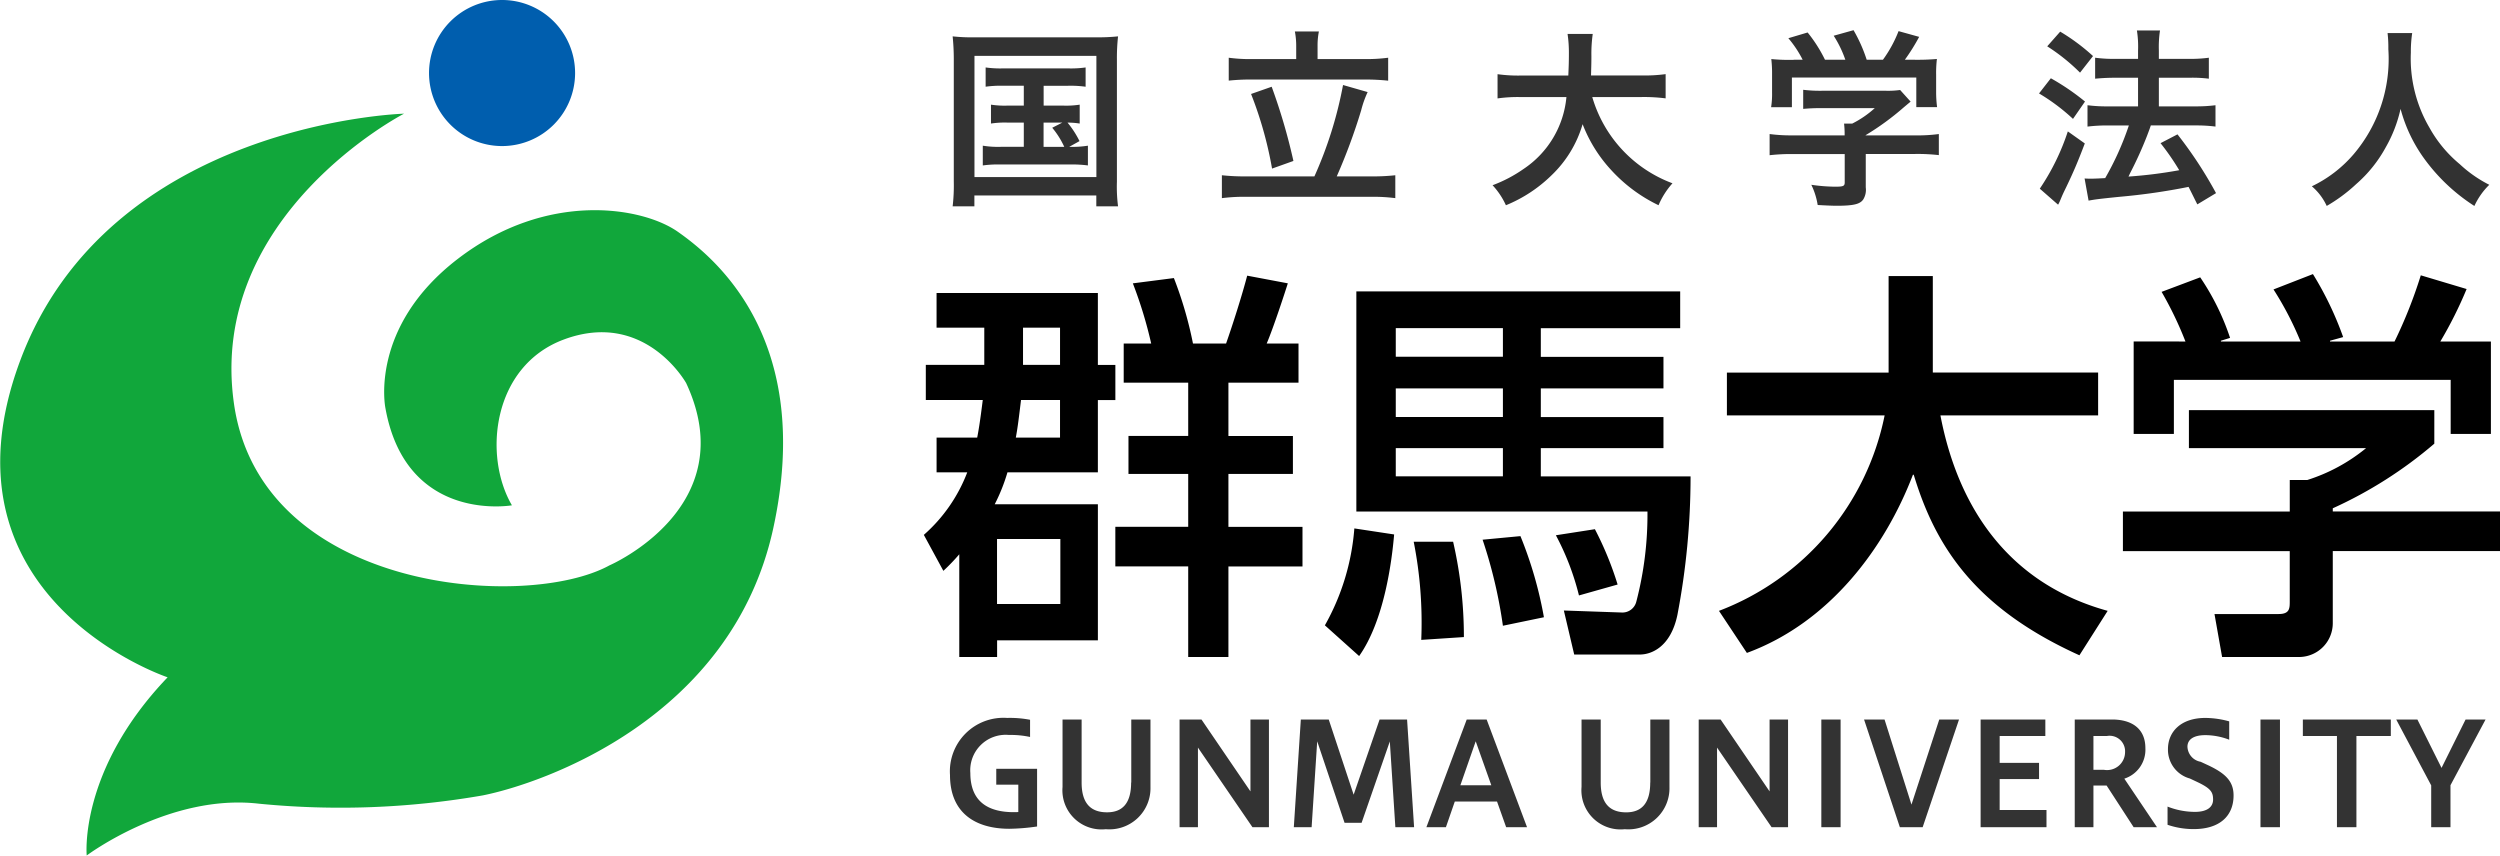
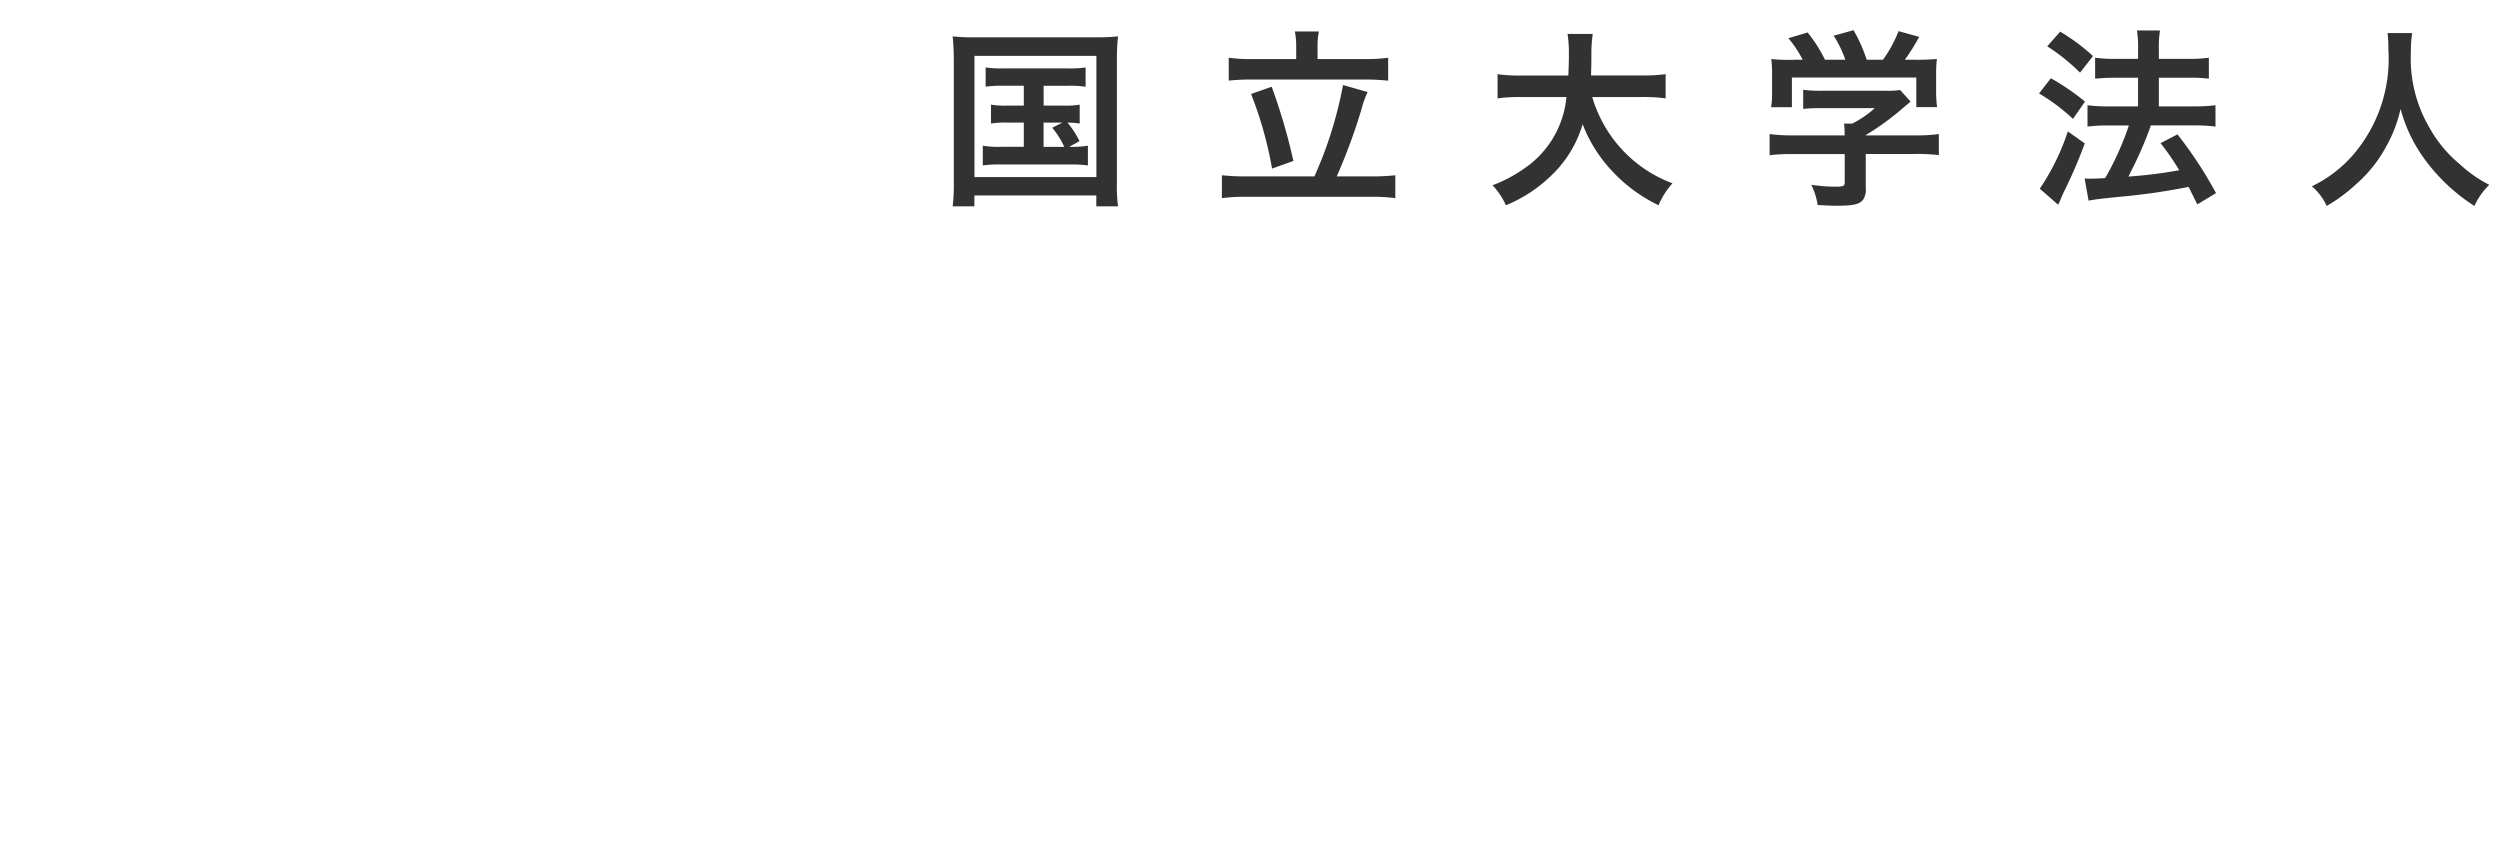
<svg xmlns="http://www.w3.org/2000/svg" id="ロゴ" width="157.157" height="53.781" viewBox="0 0 157.157 53.781">
  <defs>
    <style>
      .cls-1, .cls-2, .cls-3, .cls-4, .cls-5 {
        fill-rule: evenodd;
      }

      .cls-2 {
        fill: #333;
      }

      .cls-3 {
        fill: #323232;
      }

      .cls-4 {
        fill: #11a73b;
      }

      .cls-5 {
        fill: #005eae;
      }
    </style>
  </defs>
-   <path id="群馬大学" class="cls-1" d="M124.216,40.6h2.327v2.336h-2.327V40.6Zm-2.43,2.336h-3.681v2.21h3.58c-0.173,1.4-.275,1.979-0.35,2.361h-2.553v2.183h1.929a9.952,9.952,0,0,1-2.73,3.934l1.228,2.261a12.628,12.628,0,0,0,1-1.041V61.3h2.378V60.254h6.335V51.7h-6.485a11.428,11.428,0,0,0,.8-2.006h5.684V45.149h1.1v-2.21h-1.1V38.42h-10.14V40.6h3v2.336Zm1.977,4.571c0.126-.661.2-1.32,0.327-2.361h2.452v2.361h-2.779Zm2.8,10.461h-3.981V53.882h3.981V57.97Zm3.98-13.914H134.6v3.35h-3.755v2.387H134.6v3.326h-4.581v2.488H134.6V61.3h2.528V55.608h4.656V53.119h-4.656V49.793h4.054V47.407h-4.054v-3.35h4.406V41.594h-2c0.425-.992,1.177-3.3,1.328-3.783l-2.554-.482c-0.325,1.243-.9,3.047-1.327,4.266H134.9a24.522,24.522,0,0,0-1.2-4.115l-2.58.332a27.071,27.071,0,0,1,1.153,3.783h-1.728v2.462Zm23.84,2.16h-6.735v-1.8h6.735v1.8Zm-9.213-7.9V52.158h18.3a21.663,21.663,0,0,1-.7,5.662,0.9,0.9,0,0,1-.925.684l-3.631-.126,0.651,2.767H163c0.7,0,1.926-.456,2.352-2.488a46.265,46.265,0,0,0,.828-8.709h-9.414V48.171h7.71V46.217h-7.71v-1.8h7.71V42.433h-7.71v-1.8h8.761V38.32H145.175Zm9.213,11.628h-6.735V48.171h6.735v1.777Zm0-7.515h-6.735v-1.8h6.735v1.8Zm-9.339,10.791a14.683,14.683,0,0,1-1.852,6.092l2.153,1.931c1.578-2.235,2.055-5.943,2.2-7.644Zm3.731,0.837a26.164,26.164,0,0,1,.475,6.17l2.68-.177a26.664,26.664,0,0,0-.677-5.993H148.78Zm4.331-.128a30,30,0,0,1,1.277,5.409l2.578-.534a25.063,25.063,0,0,0-1.476-5.1Zm4.607-.279a16.3,16.3,0,0,1,1.451,3.783l2.43-.686a20.742,20.742,0,0,0-1.428-3.478ZM167.965,58.4a16.666,16.666,0,0,0,10.414-12.288h-9.915V43.421h10.165V37.353h2.779v6.067H191.8v2.692h-9.914C183.011,52,186.238,56.7,192.4,58.4l-1.776,2.793c-6.508-2.946-9.038-6.78-10.415-11.349h-0.051c-1.726,4.519-5.181,9.267-10.438,11.2m27.57-19.576a22.487,22.487,0,0,0-1.5-3.121l2.427-.913a15.33,15.33,0,0,1,1.877,3.806l-0.576.179v0.05h5.007a20.16,20.16,0,0,0-1.7-3.274l2.478-.965a20.688,20.688,0,0,1,1.9,3.96l-0.826.229v0.05h4.056a29.261,29.261,0,0,0,1.651-4.162l2.88,0.862a25.585,25.585,0,0,1-1.653,3.3h3.18V47.28h-2.529v-3.4h-17.4v3.4h-2.528V41.466m18.9,4.317V47.89a26.822,26.822,0,0,1-6.383,4.063v0.2h10.514v2.488H206.551v4.544A2.125,2.125,0,0,1,204.5,61.3h-4.907L199.115,58.6h4.031c0.7,0,.7-0.356.7-0.812V54.644H193.358V52.156h10.489V50.175h1.1a11.127,11.127,0,0,0,3.7-2.006h-11.14V45.783h15.421Z" transform="translate(-59.906 -20)" />
-   <path id="GUNMA_UNIVERSITY" data-name="GUNMA UNIVERSITY" class="cls-2" d="M125.1,68.327h-2.566v1h1.386v1.719c-0.108.009-.207,0.009-0.288,0.009-1.548,0-2.727-.612-2.727-2.458a2.227,2.227,0,0,1,2.43-2.395,5.752,5.752,0,0,1,1.324.126v-1.08a6.7,6.7,0,0,0-1.441-.117,3.367,3.367,0,0,0-3.592,3.592c0,2.395,1.612,3.376,3.727,3.376a13.058,13.058,0,0,0,1.747-.144V68.327Zm5.912,0.864c0,1.278-.522,1.873-1.512,1.873-1.161,0-1.6-.72-1.6-1.873V65.23H126.7v4.24a2.46,2.46,0,0,0,2.719,2.656,2.585,2.585,0,0,0,2.809-2.656V65.23h-1.207v3.961Zm4.2,2.809V66.995L138.639,72h1.036V65.23h-1.162v4.519l-3.079-4.519h-1.377V72h1.161Zm7.146,0,0.351-5.4,1.72,5.123H145.5l1.774-5.114L147.622,72H148.8l-0.441-6.77h-1.728L145,69.956l-1.566-4.726H141.68L141.239,72h1.125Zm8.442,0,0.558-1.612h2.656L154.587,72H155.9l-2.539-6.77h-1.252L149.573,72h1.233Zm1.873-5.4,0.981,2.764h-1.945Zm10.971,2.593c0,1.278-.522,1.873-1.512,1.873-1.162,0-1.6-.72-1.6-1.873V65.23h-1.206v4.24a2.46,2.46,0,0,0,2.719,2.656,2.584,2.584,0,0,0,2.808-2.656V65.23H163.65v3.961Zm4.2,2.809V66.995L171.273,72h1.035V65.23h-1.161v4.519l-3.079-4.519h-1.377V72h1.161Zm7.767,0V65.23H174.4V72h1.224Zm5.158,0,2.286-6.77h-1.242l-1.747,5.348-1.692-5.348h-1.288L179.336,72h1.441Zm7.785,0V70.92h-2.944V68.975h2.476V67.958h-2.476V66.265h2.872V65.23h-4.069V72h4.141Zm2.951,0V69.38h0.828l1.7,2.62H195.5l-2.053-3.052a1.909,1.909,0,0,0,1.324-1.918c0-1.179-.792-1.8-2.1-1.8h-2.341V72h1.18Zm0.846-5.735a0.973,0.973,0,0,1,1.143,1,1.133,1.133,0,0,1-1.332,1.125h-0.657V66.265h0.846Zm3.815,5.582a5.042,5.042,0,0,0,1.648.27c1.62,0,2.5-.819,2.5-2.116,0-.882-0.5-1.377-1.585-1.891l-0.486-.225a1,1,0,0,1-.828-0.945c0-.468.405-0.729,1.125-0.729a4.206,4.206,0,0,1,1.5.288V65.347a5.717,5.717,0,0,0-1.5-.216c-1.512,0-2.35.846-2.35,1.963a1.874,1.874,0,0,0,1.378,1.846l0.459,0.216c0.855,0.405,1,.639,1,1.107,0,0.441-.333.774-1.143,0.774a4.716,4.716,0,0,1-1.72-.333v1.143ZM203.231,72V65.23h-1.225V72h1.225Zm4.806,0V66.265H210.2V65.23H204.67v1.035h2.143V72h1.224Zm5.913,0V69.362l2.206-4.132H214.9l-1.512,3.043L211.87,65.23h-1.332l2.2,4.141V72h1.215Z" transform="translate(-59.906 -20)" />
  <path id="国立大学法人" class="cls-3" d="M124.265,25.392v1.247h-1.031a5.6,5.6,0,0,1-1.032-.06v1.187a5.857,5.857,0,0,1,1.032-.06h1.031V29.23h-1.439a5.956,5.956,0,0,1-1.139-.072V30.4a7.082,7.082,0,0,1,1.139-.06h4.342a7.688,7.688,0,0,1,1.127.06V29.158a6.16,6.16,0,0,1-1.175.072l0.647-.36a5.914,5.914,0,0,0-.755-1.163,4.866,4.866,0,0,1,.767.06V26.579a5.519,5.519,0,0,1-1.031.06h-1.236V25.392h1.524a6.947,6.947,0,0,1,1.115.06V24.24a6.692,6.692,0,0,1-1.115.06h-4.078a6.552,6.552,0,0,1-1.092-.06v1.211a6.716,6.716,0,0,1,1.092-.06h1.307Zm1.247,2.315h1.176l-0.636.324a5.267,5.267,0,0,1,.756,1.2h-1.3V27.706Zm-5.648,3.706a11.35,11.35,0,0,1-.072,1.559h1.367V32.288h7.664v0.684h1.367a9.672,9.672,0,0,1-.072-1.547v-7.7a12.353,12.353,0,0,1,.072-1.439,12.32,12.32,0,0,1-1.415.06h-7.568a11.206,11.206,0,0,1-1.415-.06,14.332,14.332,0,0,1,.072,1.451v7.676Zm1.3-7.9h7.664v7.616h-7.664V23.509Zm20.23,0.2h-2.734a9.889,9.889,0,0,1-1.512-.084v1.439A12.983,12.983,0,0,1,138.655,25h6.968a13.515,13.515,0,0,1,1.547.072V23.629a10.523,10.523,0,0,1-1.547.084h-2.891V22.9a4.479,4.479,0,0,1,.084-0.923h-1.511a4.845,4.845,0,0,1,.084.935v0.8Zm-3.118,7.376a13.722,13.722,0,0,1-1.559-.072v1.439a11.035,11.035,0,0,1,1.559-.084h7.82a10.723,10.723,0,0,1,1.523.084V31.017a13.349,13.349,0,0,1-1.523.072h-2.159a36.444,36.444,0,0,0,1.535-4.15,6.4,6.4,0,0,1,.408-1.151l-1.547-.444a25.256,25.256,0,0,1-1.8,5.745h-4.257Zm0.276-5.181a24.168,24.168,0,0,1,1.319,4.69l1.343-.48a36.877,36.877,0,0,0-1.367-4.665Zm24.56,0.192a10.677,10.677,0,0,1,1.5.084V24.66a9.986,9.986,0,0,1-1.511.084h-3.179c0.012-.444.024-0.72,0.024-1.211a8.93,8.93,0,0,1,.084-1.4h-1.583a8.009,8.009,0,0,1,.084,1.2c0,0.624-.012.816-0.036,1.415h-2.938a9.462,9.462,0,0,1-1.511-.084v1.523a9.1,9.1,0,0,1,1.5-.084h2.83a6.1,6.1,0,0,1-2.7,4.522,8.63,8.63,0,0,1-1.943,1.019,4.7,4.7,0,0,1,.839,1.259,8.89,8.89,0,0,0,2.867-1.883,7.256,7.256,0,0,0,1.955-3.214,8.981,8.981,0,0,0,1.811,2.9,9.728,9.728,0,0,0,2.962,2.195,4.938,4.938,0,0,1,.876-1.379A8.244,8.244,0,0,1,160,26.1h3.107Zm12.758,3.586V31.46c0,0.24-.084.276-0.612,0.276a10.92,10.92,0,0,1-1.487-.12,4.55,4.55,0,0,1,.4,1.271c0.624,0.036,1.019.048,1.175,0.048,1.08,0,1.488-.1,1.691-0.4a1.157,1.157,0,0,0,.156-0.756v-2.1H180.3a11.871,11.871,0,0,1,1.487.072V28.426a9.894,9.894,0,0,1-1.475.084h-3.131V28.5a16.792,16.792,0,0,0,2.4-1.751c0.228-.192.228-0.192,0.432-0.36l-0.66-.732a5.417,5.417,0,0,1-.911.048h-3.97a8.751,8.751,0,0,1-1.212-.06v1.2a11.92,11.92,0,0,1,1.2-.048h3.3a6.373,6.373,0,0,1-1.415.971h-0.516a5.608,5.608,0,0,1,.036.66V28.51H172.6a10.174,10.174,0,0,1-1.451-.084v1.331a11.685,11.685,0,0,1,1.463-.072h3.25Zm-3.2-5.925a11.538,11.538,0,0,1-1.415-.048,7.877,7.877,0,0,1,.048,1v1.1a5.256,5.256,0,0,1-.06.924h1.307V24.876h7.82v1.859h1.307a7.266,7.266,0,0,1-.06-0.912V24.708a7.522,7.522,0,0,1,.048-1,14.471,14.471,0,0,1-1.475.048h-0.54a12.43,12.43,0,0,0,.9-1.439l-1.295-.36a7.94,7.94,0,0,1-.983,1.8h-1.02a9.536,9.536,0,0,0-.827-1.859l-1.248.348a7.012,7.012,0,0,1,.732,1.511H174.63a8.843,8.843,0,0,0-1.092-1.715l-1.211.36a6.894,6.894,0,0,1,.9,1.355h-0.563ZM191.2,32.612c0.384-.072.636-0.108,1.943-0.24a39.591,39.591,0,0,0,4.342-.624c0.191,0.372.275,0.552,0.551,1.1l1.176-.708a26.061,26.061,0,0,0-2.423-3.694L195.724,29a15.4,15.4,0,0,1,1.175,1.7,28.793,28.793,0,0,1-3.19.4l0.108-.228a24.189,24.189,0,0,0,1.055-2.327c0.168-.444.168-0.444,0.24-0.66h2.818a9.465,9.465,0,0,1,1.248.072V26.615a9.548,9.548,0,0,1-1.26.072h-2.3v-1.8h1.931a8.232,8.232,0,0,1,1.211.06V23.629a8.708,8.708,0,0,1-1.223.072h-1.919V23.173a6.921,6.921,0,0,1,.072-1.259h-1.452a6.463,6.463,0,0,1,.072,1.259V23.7h-1.427a8.625,8.625,0,0,1-1.271-.072v1.319c0.384-.036.791-0.06,1.259-0.06h1.439v1.8h-1.871a9.447,9.447,0,0,1-1.307-.072v1.343a10.384,10.384,0,0,1,1.3-.072h1.3a18.16,18.16,0,0,1-1.488,3.31c-0.407.024-.695,0.036-0.887,0.036-0.12,0-.216,0-0.408-0.012Zm-2.6-9.7a12.188,12.188,0,0,1,2.063,1.655l0.816-1.043a12.607,12.607,0,0,0-2.063-1.535Zm-0.515,2.962a12.394,12.394,0,0,1,2.135,1.6l0.755-1.091a14.807,14.807,0,0,0-2.147-1.463Zm1.811,2.387a14.46,14.46,0,0,1-1.763,3.6l1.151,1.007a2.411,2.411,0,0,0,.144-0.3c0.156-.372.156-0.372,0.372-0.816,0.48-1,.743-1.631,1.163-2.735Zm20.1-6.177a7.84,7.84,0,0,1,.048,1.007,9.242,9.242,0,0,1-2.195,6.62,7.991,7.991,0,0,1-2.614,2,3.585,3.585,0,0,1,.935,1.235,10.077,10.077,0,0,0,1.859-1.379,8.345,8.345,0,0,0,1.847-2.3,8.579,8.579,0,0,0,.936-2.423,9.46,9.46,0,0,0,1.595,3.274,11.669,11.669,0,0,0,3.046,2.83,4.463,4.463,0,0,1,.936-1.331,7.965,7.965,0,0,1-1.859-1.3,8.019,8.019,0,0,1-1.895-2.279,8.606,8.606,0,0,1-1.176-4.725,7.929,7.929,0,0,1,.084-1.235h-1.547Z" transform="translate(-59.906 -20)" />
  <g id="ロゴ-2" data-name="ロゴ">
-     <path id="シェイプ_3" data-name="シェイプ 3" class="cls-4" d="M70.442,62.577s-14.864-4.95-9.258-19.931,24.122-15.5,24.122-15.5S72.92,33.528,74.615,45.382,93,58.409,98.215,55.542c0,0,8.474-3.648,4.824-11.462,0,0-2.586-4.639-7.693-2.736-4.481,1.67-5.086,7.294-3.259,10.421,0,0-6.651,1.172-7.954-6.122,0,0-1.043-5.08,4.564-9.378s11.6-3.257,13.821-1.694,8.605,6.644,6,18.628S93.988,69.252,90.261,70a52.122,52.122,0,0,1-14.082.522c-5.607-.652-10.822,3.256-10.822,3.256s-0.522-5.341,5.085-11.2" transform="translate(-59.906 -20)" />
-     <path id="シェイプ_3-2" data-name="シェイプ 3" class="cls-5" d="M96.058,24.586A4.591,4.591,0,1,1,91.466,20a4.59,4.59,0,0,1,4.592,4.589" transform="translate(-59.906 -20)" />
-   </g>
+     </g>
</svg>